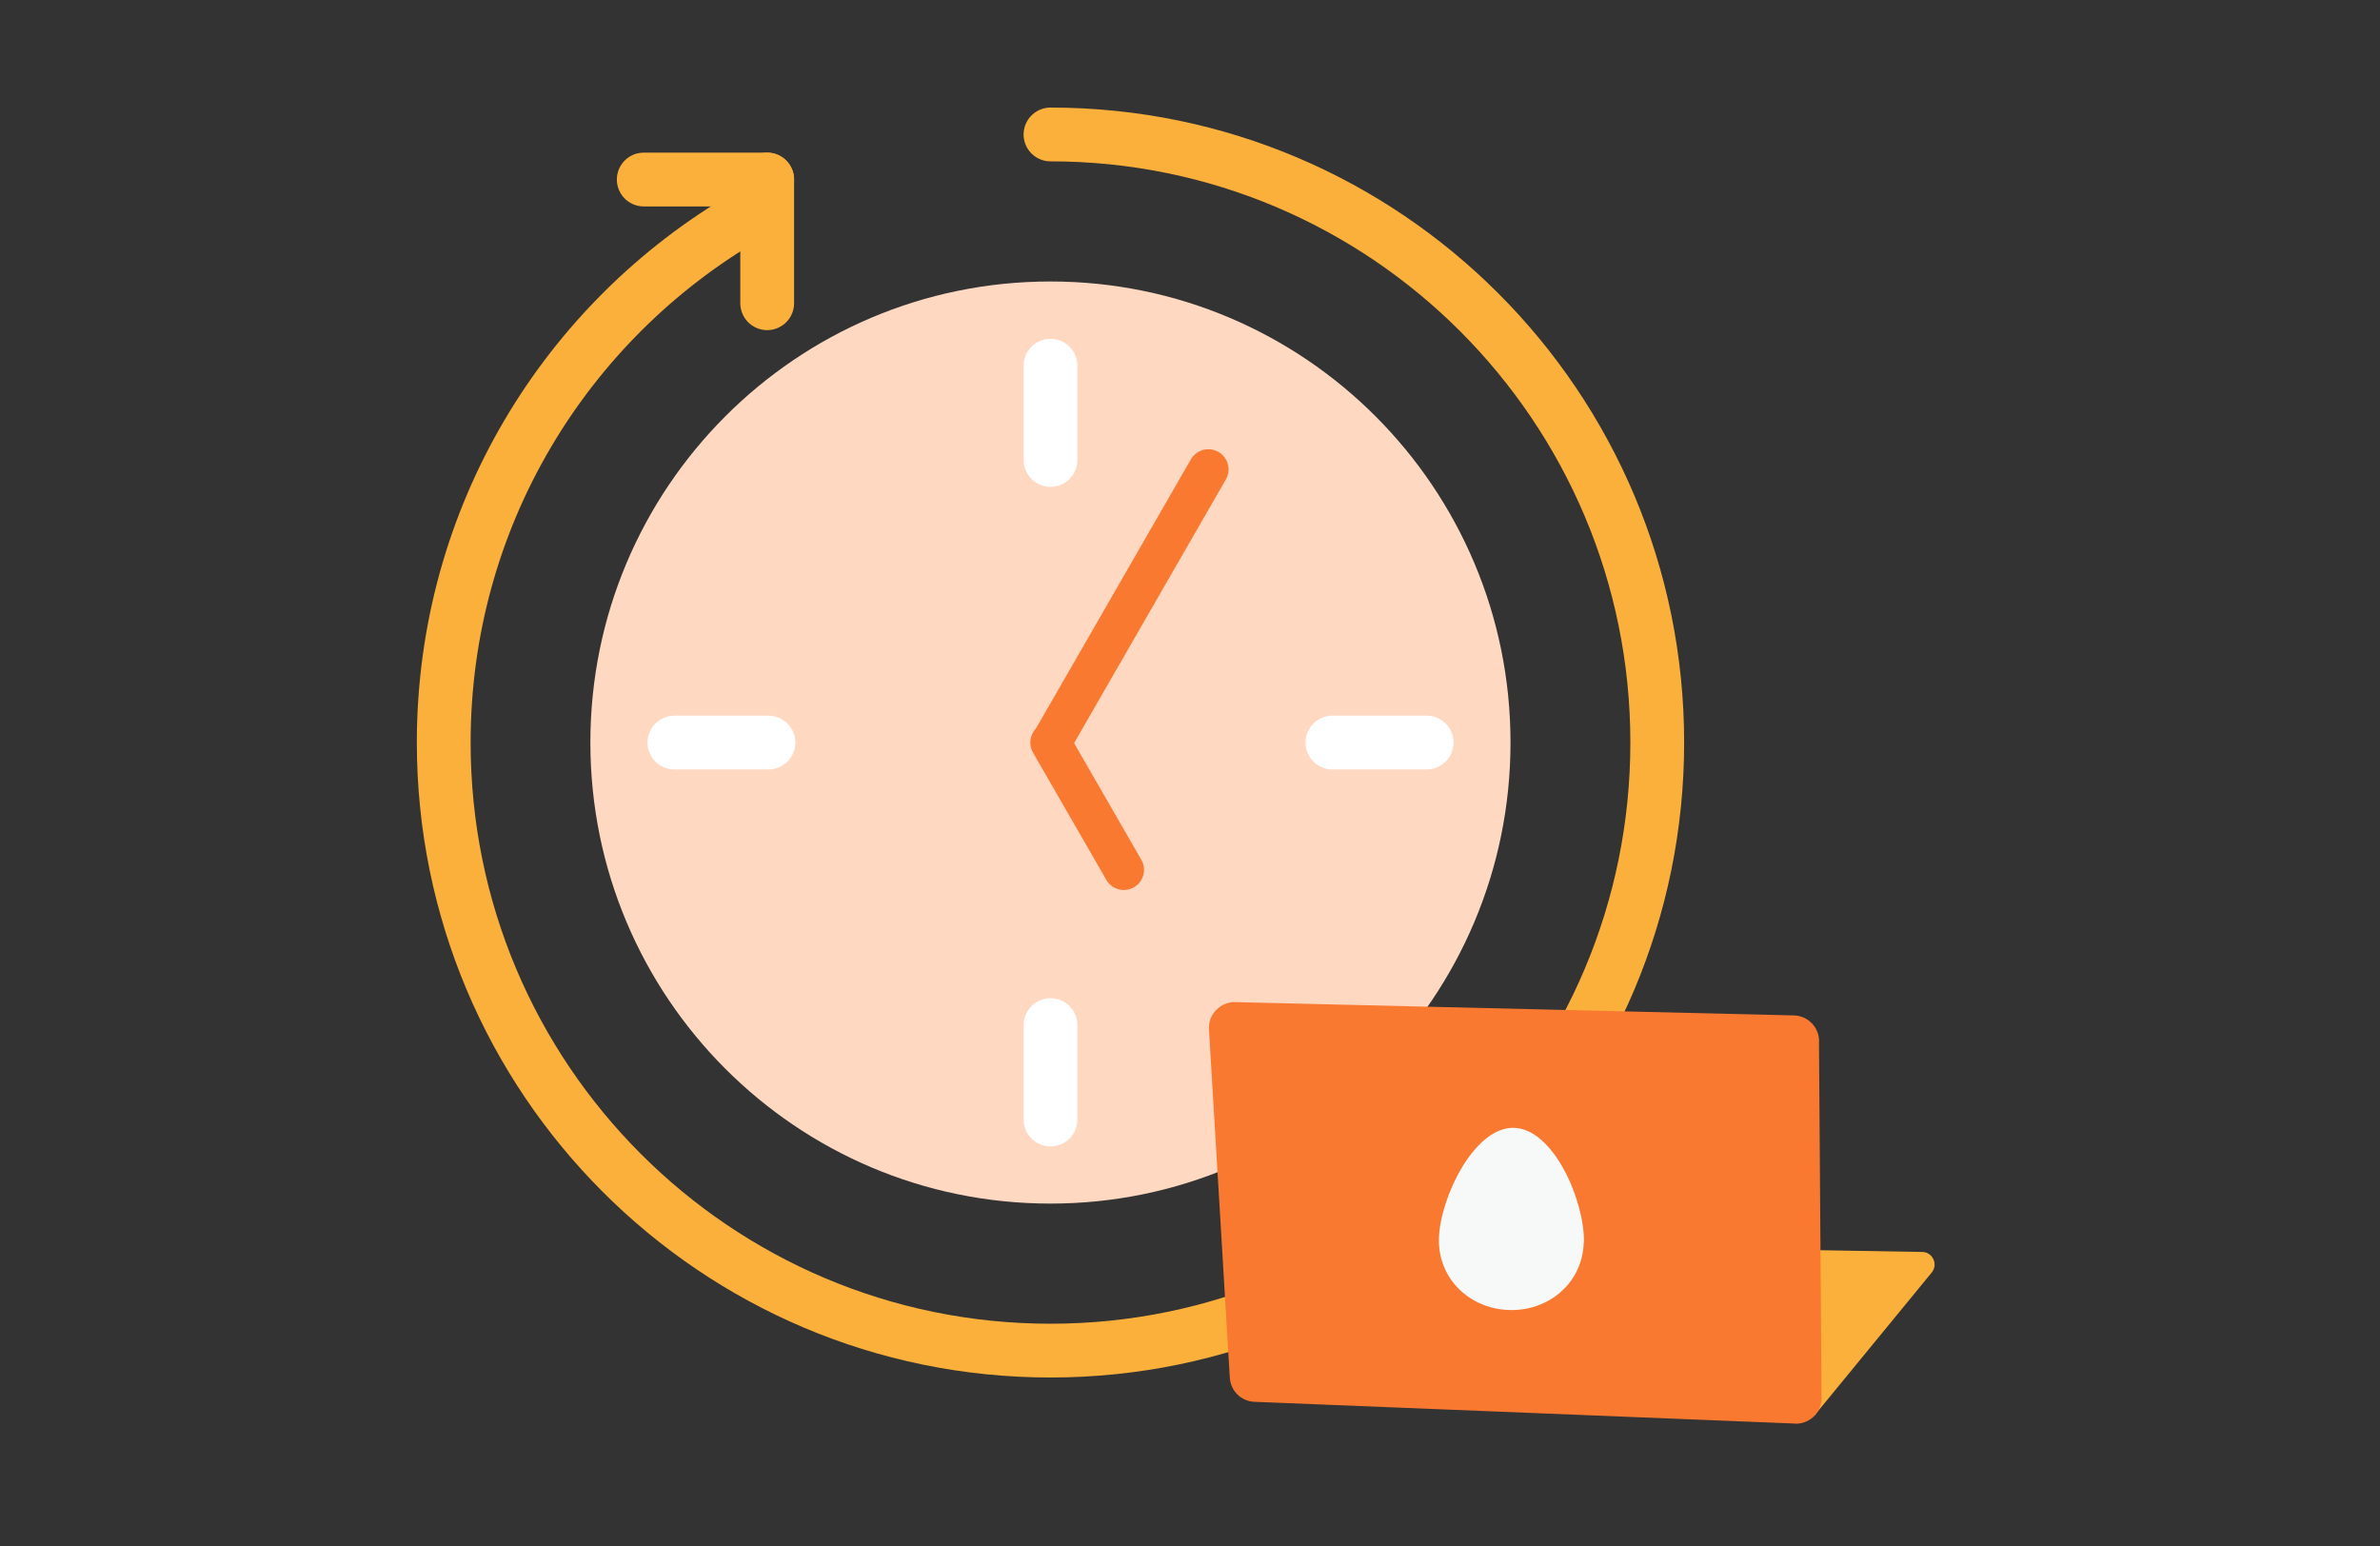
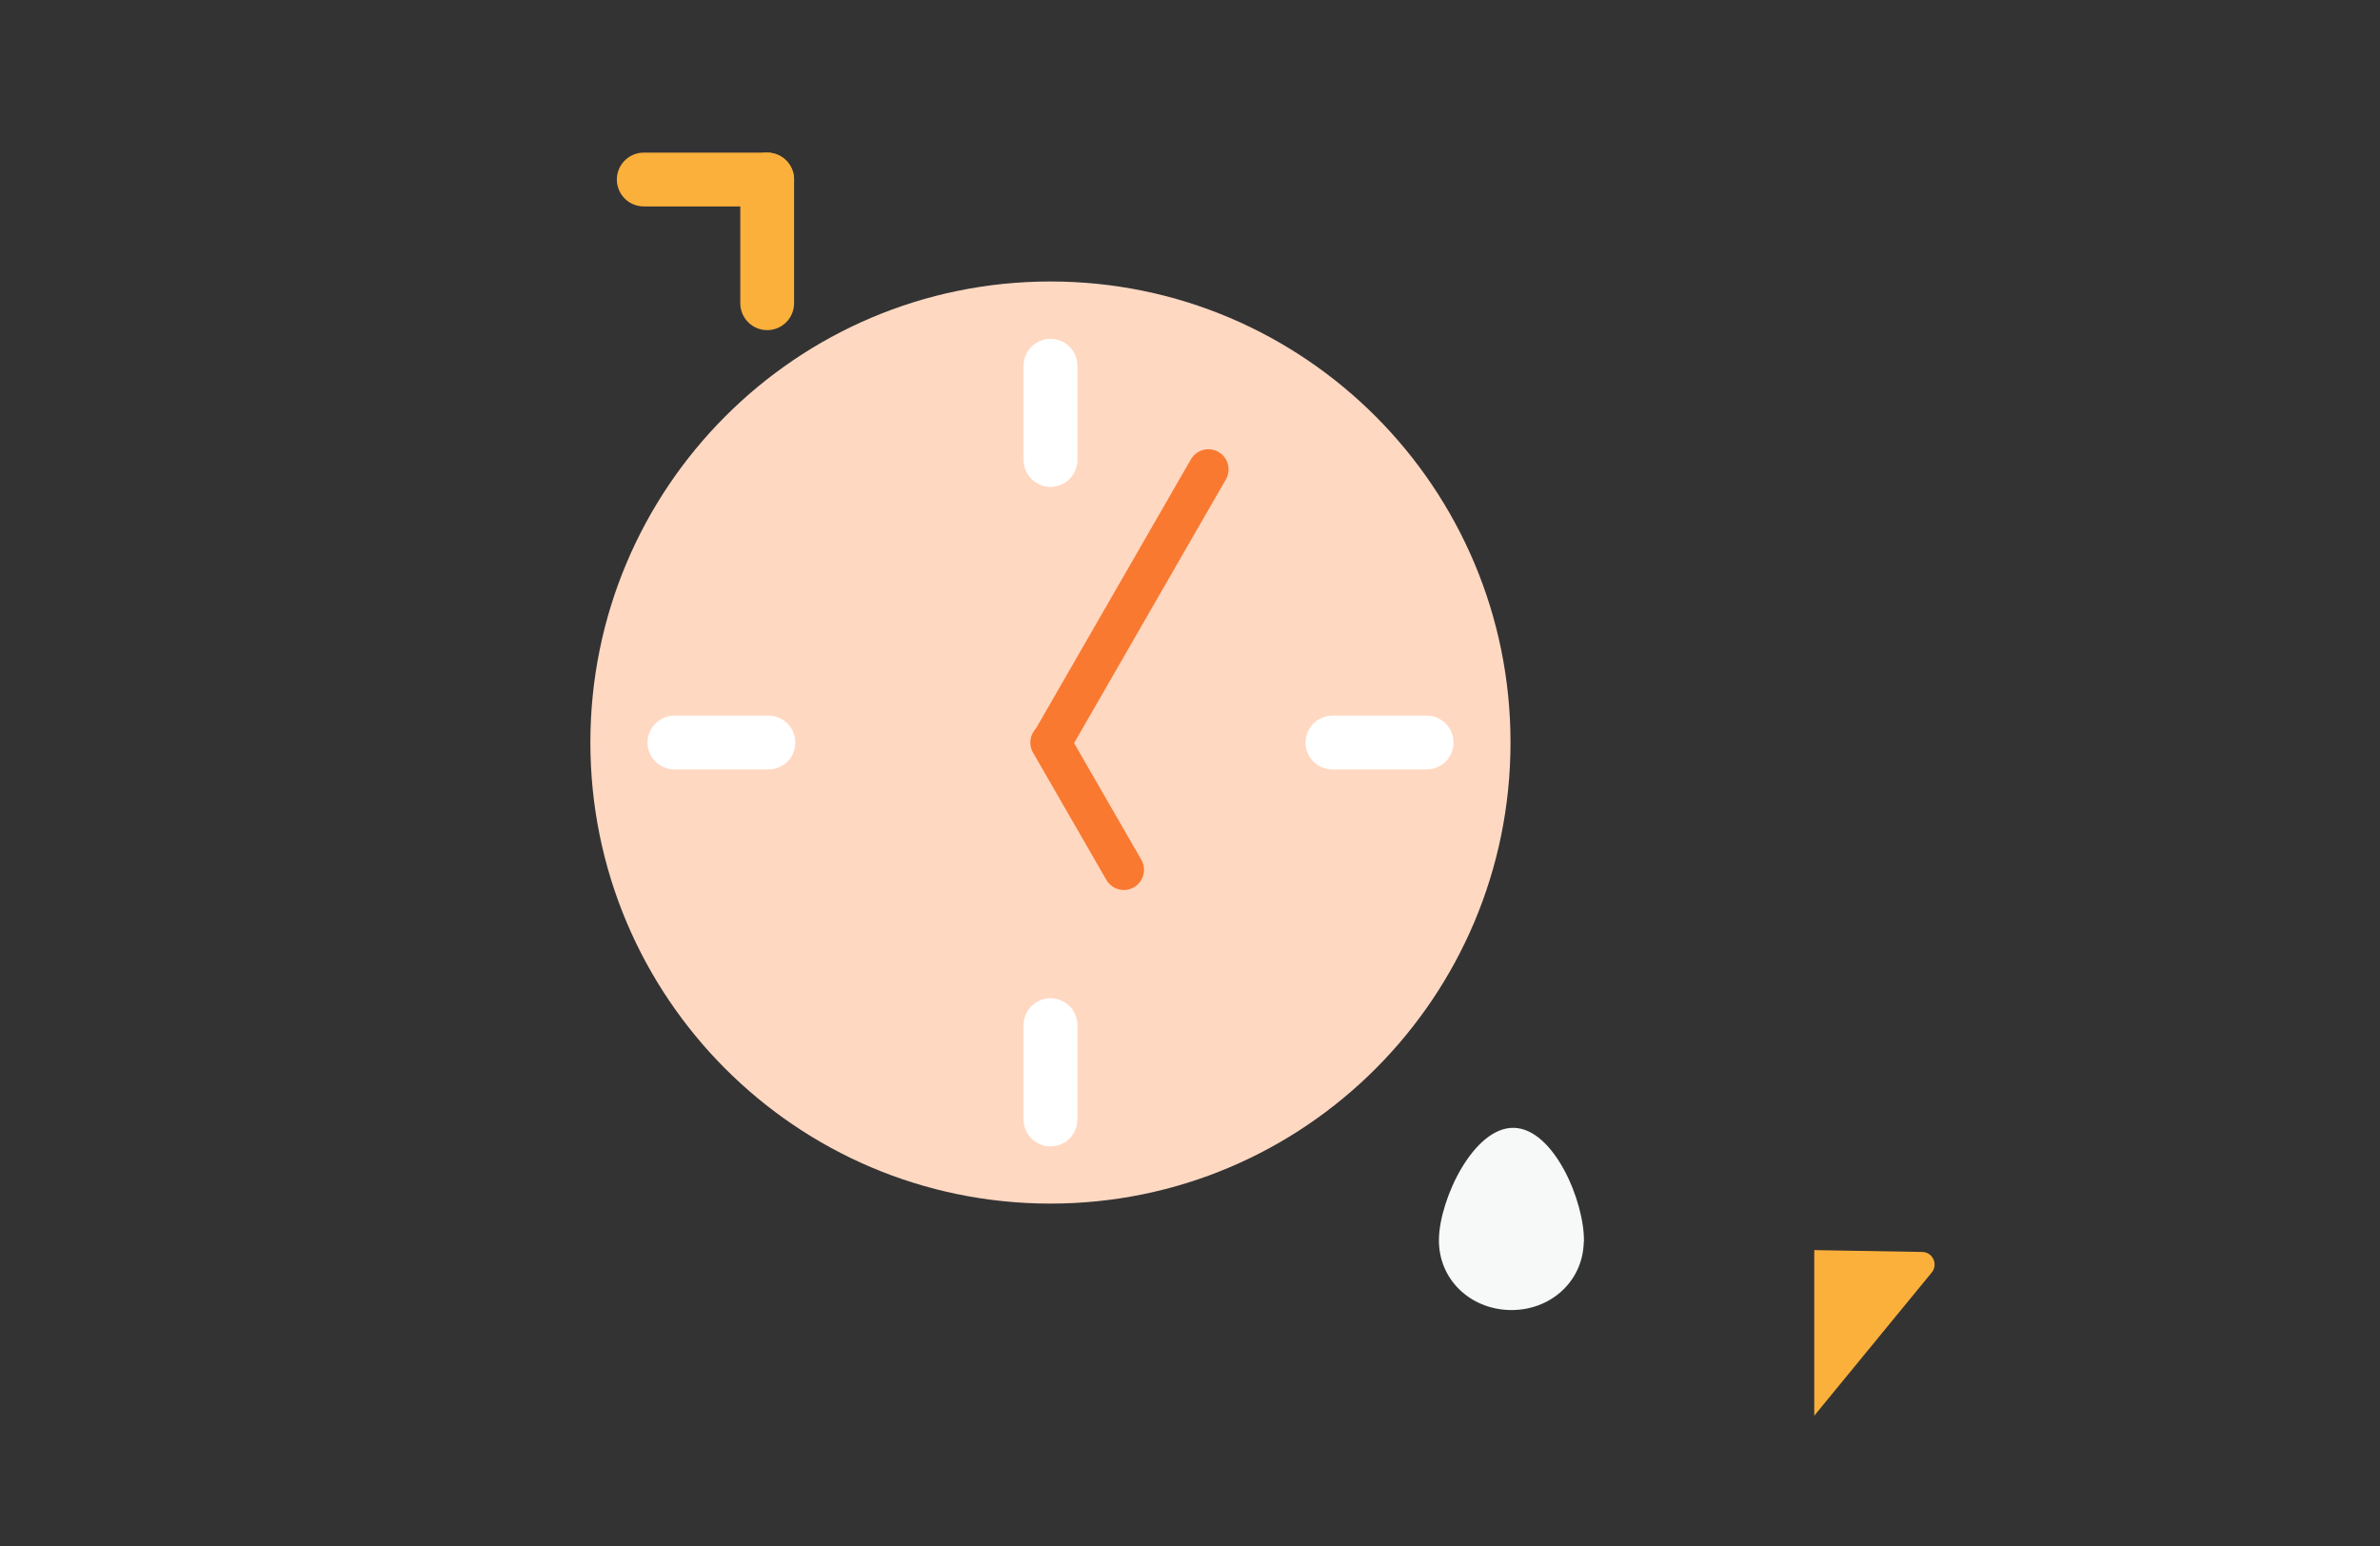
<svg xmlns="http://www.w3.org/2000/svg" width="177" height="115" viewBox="0 0 177 115" fill="none">
  <rect x="0" y="0" width="177" height="115" fill="#333333" stroke="none" />
  <mask id="mask0_2303_17892" style="mask-type:alpha" maskUnits="userSpaceOnUse" x="0" y="0" width="177" height="115">
    <rect width="177" height="115" fill="#D9D9D9" />
  </mask>
  <g mask="url(#mask0_2303_17892)">
    <path d="M78.121 89.514C97.017 89.514 112.336 74.162 112.336 55.224C112.336 36.286 97.017 20.934 78.121 20.934C59.225 20.934 43.906 36.286 43.906 55.224C43.906 74.162 59.225 89.514 78.121 89.514Z" fill="#FFD8C2" />
    <path d="M106.098 55.225H99.094" stroke="#F67930" stroke-width="3.77" stroke-miterlimit="10" stroke-linecap="round" />
    <path d="M78.125 27.199V34.208" stroke="white" stroke-width="4" stroke-miterlimit="10" stroke-linecap="round" />
    <path d="M78.125 83.26V76.24" stroke="white" stroke-width="4" stroke-miterlimit="10" stroke-linecap="round" />
    <path d="M106.098 55.225H99.094" stroke="white" stroke-width="4" stroke-miterlimit="10" stroke-linecap="round" />
    <path d="M50.156 55.225H57.15" stroke="white" stroke-width="4" stroke-miterlimit="10" stroke-linecap="round" />
-     <path d="M78.124 10C103.042 10 123.249 30.251 123.249 55.224C123.249 80.197 103.042 100.448 78.124 100.448C53.206 100.448 33 80.208 33 55.224C33 38.483 42.074 23.869 55.562 16.052" stroke="#FBB03B" stroke-width="4" stroke-miterlimit="10" stroke-linecap="round" />
    <path d="M57.055 13.352V22.552" stroke="#FBB03B" stroke-width="4" stroke-linecap="round" stroke-linejoin="round" />
    <path d="M57.055 13.352H47.875" stroke="#FBB03B" stroke-width="4" stroke-linecap="round" stroke-linejoin="round" />
    <path d="M78.125 55.225L83.58 64.691" stroke="#F97930" stroke-width="3" stroke-linecap="round" stroke-linejoin="round" />
    <path d="M78.172 55.225L89.867 34.91" stroke="#F97930" stroke-width="3" stroke-linecap="round" stroke-linejoin="round" />
    <path d="M134.926 105.289L143.66 94.642C144.159 94.036 143.734 93.122 142.959 93.111L134.926 92.973V105.3V105.289Z" fill="#FBB03B" />
-     <path d="M133.516 105.874L93.326 104.257C92.318 104.236 91.501 103.438 91.459 102.428L89.909 76.529C89.856 75.423 90.758 74.508 91.862 74.53L133.41 75.519C134.514 75.54 135.373 76.497 135.278 77.603L135.469 104.129C135.384 105.14 134.524 105.906 133.516 105.884V105.874Z" fill="#F97930" />
    <path d="M117.785 92.367C117.721 95.345 115.259 97.493 112.288 97.43C109.316 97.366 106.95 95.122 107.013 92.133C107.077 89.144 109.603 83.816 112.585 83.879C115.567 83.943 117.859 89.378 117.796 92.367H117.785Z" fill="#F7F8F8" />
  </g>
</svg>